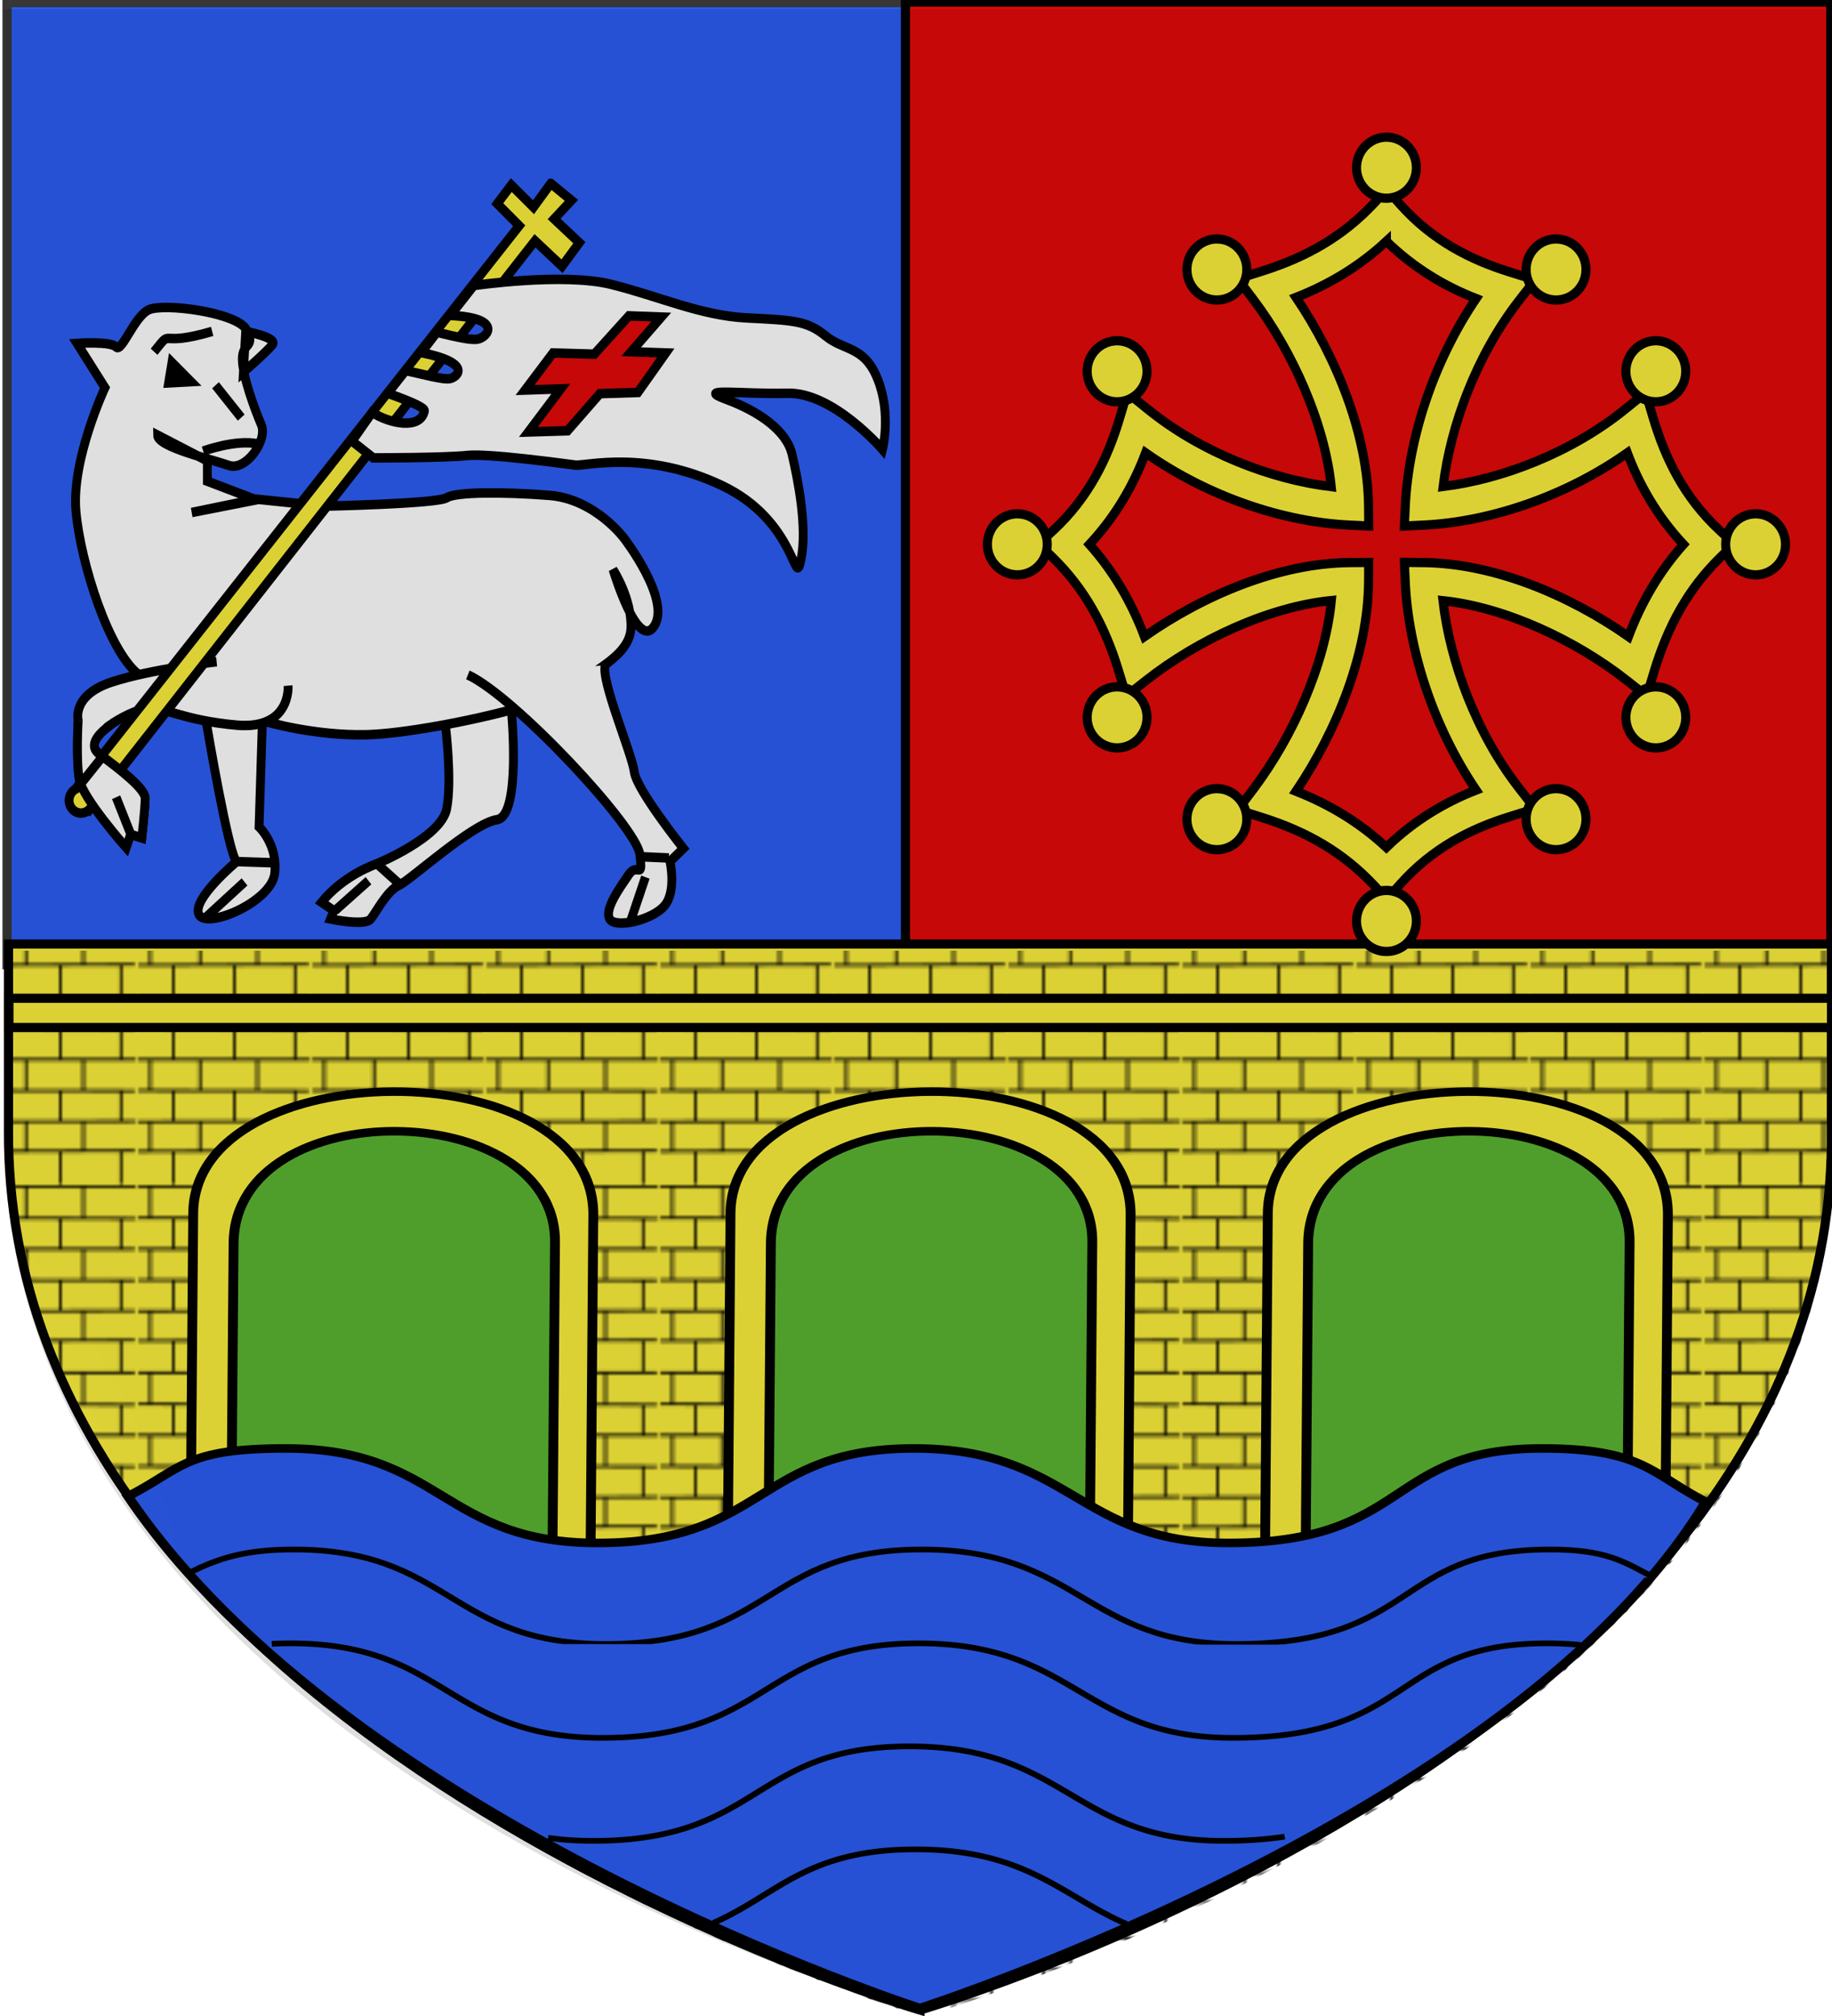
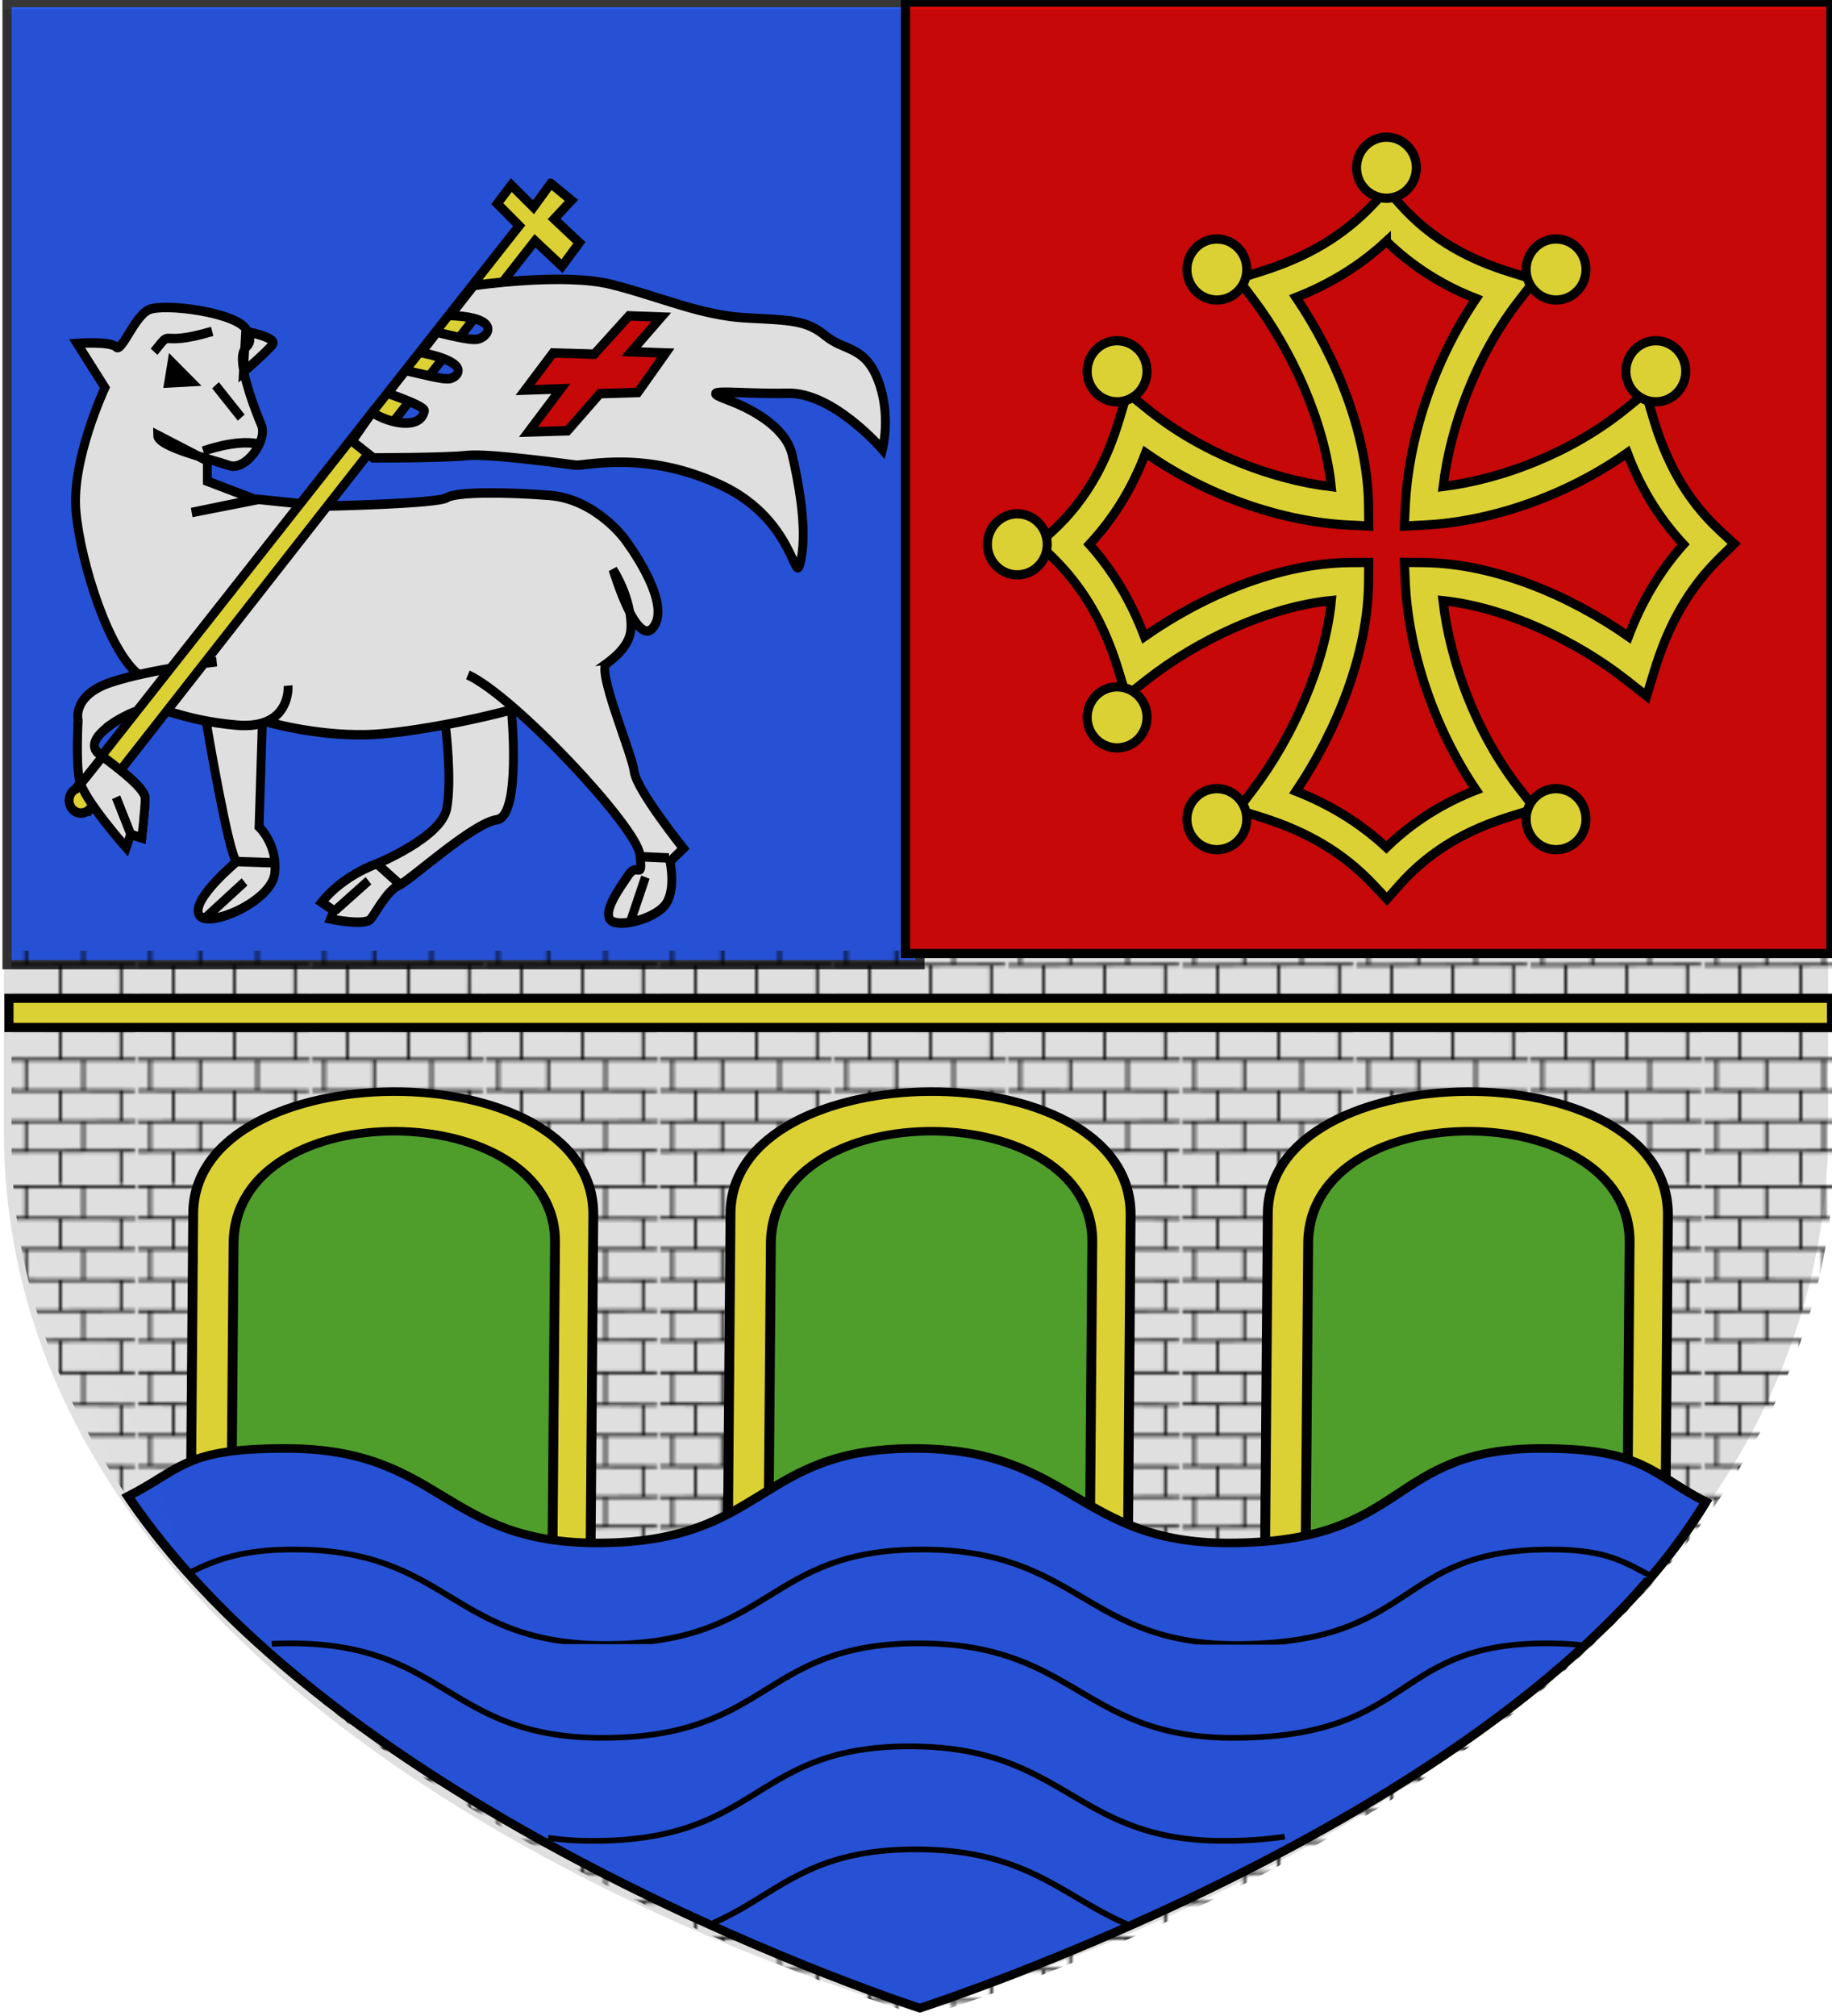
<svg xmlns="http://www.w3.org/2000/svg" xmlns:xlink="http://www.w3.org/1999/xlink" width="600" height="660" viewBox="-300 -300 600 660">
  <defs>
    <pattern xlink:href="#f" id="g" patternTransform="translate(372.28 211.016)" />
    <pattern id="f" width="56.229" height="122.643" patternTransform="translate(618.52 241.51)" patternUnits="userSpaceOnUse">
      <path d="m.002 10.712 56.224.209M.002 20.889H55.86M.002 31.066l55.857.104M.002 41.244l55.859-.104M.002 50.954l55.86-.21m-4.527-40.11v10.284M31.458 10.634v10.284M11.45 10.634v10.284m39.885 9.952v10.58M31.458 30.87v10.58M11.45 30.87v10.58M39.013.214v10.432M20.248.213v10.432M3.896.213v10.432M39.013 20.9v10.135M20.248 20.9v10.135M3.896 20.9v10.135m35.117 9.934v9.986M20.248 40.97v9.986M3.896 40.97v9.986M.002.412h56.227m-4.894 111.65v10.581m-19.877-10.58v10.58m-20.008-10.58v10.58M.002 71.66l55.857.208M.002 81.837h56.227M.002 92.013l55.858.104M.002 102.19l56.226-.105M.002 111.902l55.858-.21m-4.525-40.11v10.283M31.458 71.582v10.283M11.45 71.582v10.283m39.885 9.952v10.581M31.458 91.817v10.581M11.45 91.817v10.581M39.013 61.16v10.432M20.248 61.16v10.432M3.896 61.16v10.432m35.117 10.256v10.135M20.248 81.848v10.135M3.896 81.848v10.135m35.117 9.934v9.986m-18.765-9.986v9.986m-16.352-9.986v9.986m47.44-60.798v10.283M31.457 51.105v10.283M11.45 51.105v10.283M.002 61.359H55.86" style="display:inline;fill:#fff;fill-opacity:1;fill-rule:evenodd;stroke:#000;stroke-width:.824px;stroke-linecap:butt;stroke-linejoin:miter;stroke-opacity:1" />
    </pattern>
    <path id="b" d="m-267.374-6.853-4.849 23.83-4.848-23.83v-44.741h-25.213v14.546h-9.698v-14.546h-14.546v-9.697h14.546v-14.546h9.698v14.546h25.213v-25.213h-14.546v-9.698h14.546v-14.546h9.697v14.546h14.546v9.698h-14.546v25.213h25.213v-14.546h9.698v14.546h14.546v9.697h-14.546v14.546h-9.698v-14.546h-25.213v44.741z" style="fill:#fcef3c;fill-opacity:1;stroke:#000;stroke-width:3.807;stroke-miterlimit:4;stroke-dasharray:none;stroke-opacity:1;display:inline" />
    <path id="c" d="M-249.348 402.041h7.091v445.741h-7.091z" style="display:inline;fill:#000;fill-opacity:1;stroke:none;stroke-width:3.565;stroke-opacity:1" />
    <g id="d" style="stroke:none;stroke-opacity:1">
      <path d="M476.366-256.223h81.3v97.381h-81.3z" style="fill:none;fill-opacity:1;stroke:none;stroke-width:3;stroke-opacity:1" />
      <g style="fill:#000;stroke:none;stroke-width:1.006;stroke-opacity:1">
-         <path d="M604.021-340.073c-4.996 0-9.05 3.953-9.05 8.825s4.054 8.83 9.05 8.83 9.05-3.958 9.05-8.83-4.054-8.825-9.05-8.825zM618.35-321.995c-4.996 0-9.05 3.953-9.05 8.825s4.054 8.826 9.05 8.826 9.05-3.954 9.05-8.826-4.054-8.825-9.05-8.825zM601.938-318.87c-2.22 34.506-11.627 47.988-17.525 71.732l12.947-8.83 7.037 8.79 7.036-8.798 12.193 8.825c-6.885-23.946-15.593-37.174-17.547-71.719zM589.692-321.632c-4.996 0-9.053 3.96-9.053 8.832 0 4.873 4.057 8.826 9.053 8.826s9.05-3.953 9.05-8.826c0-4.873-4.054-8.832-9.05-8.832z" style="fill:#000;fill-opacity:1;fill-rule:evenodd;stroke:none;stroke-width:2.012;stroke-linecap:butt;stroke-linejoin:miter;stroke-miterlimit:4;stroke-dasharray:none;stroke-opacity:1" transform="matrix(1 0 0 .988 -90.234 81.205)" />
+         <path d="M604.021-340.073c-4.996 0-9.05 3.953-9.05 8.825s4.054 8.83 9.05 8.83 9.05-3.958 9.05-8.83-4.054-8.825-9.05-8.825zM618.35-321.995c-4.996 0-9.05 3.953-9.05 8.825s4.054 8.826 9.05 8.826 9.05-3.954 9.05-8.826-4.054-8.825-9.05-8.825zM601.938-318.87c-2.22 34.506-11.627 47.988-17.525 71.732c-6.885-23.946-15.593-37.174-17.547-71.719zM589.692-321.632c-4.996 0-9.053 3.96-9.053 8.832 0 4.873 4.057 8.826 9.053 8.826s9.05-3.953 9.05-8.826c0-4.873-4.054-8.832-9.05-8.832z" style="fill:#000;fill-opacity:1;fill-rule:evenodd;stroke:none;stroke-width:2.012;stroke-linecap:butt;stroke-linejoin:miter;stroke-miterlimit:4;stroke-dasharray:none;stroke-opacity:1" transform="matrix(1 0 0 .988 -90.234 81.205)" />
      </g>
    </g>
    <g id="e" style="stroke:none;stroke-opacity:1">
      <path d="M476.366-256.223h81.3v97.381h-81.3z" style="fill:none;fill-opacity:1;stroke:none;stroke-width:3;stroke-opacity:1" />
      <g style="fill:#000;stroke:none;stroke-width:1.006;stroke-opacity:1">
        <path d="M604.021-340.073c-4.996 0-9.05 3.953-9.05 8.825s4.054 8.83 9.05 8.83 9.05-3.958 9.05-8.83-4.054-8.825-9.05-8.825zM618.35-321.995c-4.996 0-9.05 3.953-9.05 8.825s4.054 8.826 9.05 8.826 9.05-3.954 9.05-8.826-4.054-8.825-9.05-8.825zM601.938-318.87c-2.22 34.506-11.627 47.988-17.525 71.732l12.947-8.83 7.037 8.79 7.036-8.798 12.193 8.825c-6.885-23.946-15.593-37.174-17.547-71.719zM589.692-321.632c-4.996 0-9.053 3.96-9.053 8.832 0 4.873 4.057 8.826 9.053 8.826s9.05-3.953 9.05-8.826c0-4.873-4.054-8.832-9.05-8.832z" style="fill:#000;fill-opacity:1;fill-rule:evenodd;stroke:none;stroke-width:2.012;stroke-linecap:butt;stroke-linejoin:miter;stroke-miterlimit:4;stroke-dasharray:none;stroke-opacity:1" transform="matrix(1 0 0 .988 -90.234 81.205)" />
      </g>
    </g>
    <radialGradient xlink:href="#a" id="i" cx="221.445" cy="226.331" r="300" fx="221.445" fy="226.331" gradientTransform="matrix(1.354 0 0 .977 -636.123 332.8)" gradientUnits="userSpaceOnUse" />
    <linearGradient id="a">
      <stop offset="0" style="stop-color:white;stop-opacity:.314" />
      <stop offset=".19" style="stop-color:white;stop-opacity:.251" />
      <stop offset=".6" style="stop-color:#6b6b6b;stop-opacity:.125" />
      <stop offset="1" style="stop-color:black;stop-opacity:.125" />
    </linearGradient>
  </defs>
  <g style="display:inline">
    <path d="M-297.704-299.117h299V15.837h-299Z" style="display:inline;fill:#2b5df2;stroke:#363736;stroke-width:3" />
    <path d="M-3.446-299.269h303.065V12.168H-3.446z" style="display:inline;fill:#e20909;stroke:#010101;stroke-width:3;stroke-miterlimit:3.99;stroke-dasharray:none;stroke-opacity:1" />
-     <path d="M1.288 358.06s-300-88.5-298.5-288.5V9.06h597v60.5c3.042 200.429-298.5 288.5-298.5 288.5Z" style="display:inline;fill:#fcef3c;stroke:#000;stroke-width:3;stroke-linecap:butt;stroke-linejoin:miter;stroke-miterlimit:4;stroke-dasharray:none;stroke-opacity:1" />
    <path d="M2.273 360.231s-300-88.5-298.5-288.5v-60.5h597v60.5c3.042 200.43-298.5 288.5-298.5 288.5Z" style="display:inline;fill:url(#g);fill-opacity:1;stroke:none;stroke-width:3;stroke-linecap:butt;stroke-linejoin:miter;stroke-miterlimit:4;stroke-dasharray:none;stroke-opacity:1" />
    <g style="display:inline;stroke-width:1.076" transform="matrix(1 0 0 .864 .535 28.078)">
      <g id="h" style="stroke-width:1.076">
        <path d="M-58.599 79c.036-61.19 130.784-62.494 131.038 0l-.888 127.176H-59.487z" style="display:inline;fill:#fcef3c;fill-opacity:1;stroke:#000;stroke-width:3.227;stroke-miterlimit:3.99;stroke-dasharray:none;stroke-opacity:1" transform="translate(-2.689 1.294)" />
        <path d="M-45.374 89.664c.903-56.778 105.586-55.32 105.268 0l-.84 120.188H-46.214Z" style="display:inline;fill:#5ab532;fill-opacity:1;stroke:#000;stroke-width:3.227;stroke-miterlimit:3.99;stroke-dasharray:none;stroke-opacity:1" transform="translate(-2.689 1.294)" />
      </g>
      <use xlink:href="#h" width="100%" height="100%" style="stroke-width:1.076" transform="translate(-175.97)" />
      <use xlink:href="#h" width="100%" height="100%" style="stroke-width:1.076" transform="translate(175.97)" />
    </g>
    <path d="M-297.075 26.823h596.921v9.56h-596.921z" style="display:inline;fill:#fcef3c;stroke:#000;stroke-width:3;stroke-miterlimit:4;stroke-dasharray:none;stroke-opacity:1" />
  </g>
  <g style="display:inline">
    <g style="display:inline;fill:#fcef3c;stroke:#000;stroke-width:2.272;stroke-miterlimit:4;stroke-dasharray:none;stroke-opacity:1" transform="matrix(1.307 0 0 1.333 23.38 -255.098)">
      <path d="m100.123 12.867-3.342 3.483c-7.64 7.961-16.65 13.049-27.867 16.53L62.736 34.8l3.948 5.125C76.434 52.587 84.539 70.22 86.16 85.84c-15.045-1.77-32.51-8.35-45.931-18.985l-5.176-4.101-1.924 6.316c-2.991 9.814-7.724 19.446-16.686 27.565l-3.578 3.24 3.483 3.342c7.961 7.64 13.05 16.65 16.533 27.867l1.918 6.178 5.125-3.946c12.759-9.823 30.559-17.971 46.265-19.507-1.534 15.705-9.681 33.505-19.505 46.265l-3.946 5.125 6.176 1.918c11.217 3.482 20.228 8.572 27.867 16.533l3.342 3.483 3.24-3.576c8.121-8.962 17.754-13.695 27.565-16.686l6.314-1.926-4.1-5.174c-10.636-13.423-17.217-30.889-18.986-45.933 15.621 1.62 33.253 9.727 45.918 19.478l5.125 3.946 1.918-6.178c3.482-11.217 8.572-20.226 16.533-27.867l3.48-3.342-3.575-3.24c-8.961-8.12-13.693-17.75-16.684-27.565l-1.926-6.314-5.174 4.1c-13.314 10.55-30.61 17.111-45.574 18.943 1.832-14.963 8.397-32.258 18.946-45.57l4.1-5.174-6.315-1.926c-9.812-2.991-19.445-7.724-27.565-16.686zm-.144 12.701c6.993 6.661 14.727 11.108 22.482 14.075-10.825 15.701-16.941 34.54-17.738 50.918l-.24 4.955 4.955-.243c16.376-.796 35.216-6.91 50.92-17.736 2.966 7.756 7.413 15.49 14.074 22.483-6.042 6.627-10.53 14.178-13.79 22.632-14.814-10.167-33.693-17.994-51.392-18.17l-4.756-.046.215 4.75c.744 16.436 6.871 35.387 17.754 51.171-7.755 2.967-15.488 7.415-22.483 14.077-6.627-6.043-14.178-10.532-22.634-13.791 10.214-14.883 18.07-33.868 18.172-51.637l.027-4.553-4.553.027c-17.77.105-36.755 7.959-51.637 18.172-3.258-8.455-7.747-16.005-13.789-22.632 6.662-6.994 11.11-14.728 14.077-22.485 15.782 10.882 34.733 17.007 51.17 17.752l4.75.215-.047-4.754c-.176-17.699-8.004-36.577-18.17-51.39 8.455-3.26 16.005-7.748 22.633-13.79Z" style="color:#000;fill:#fcef3c;stroke:#000;stroke-width:2.272;stroke-miterlimit:4;stroke-dasharray:none;stroke-opacity:1" />
      <circle cx="100" cy="7.5" r="7.5" style="fill:#fcef3c;stroke:#000;stroke-width:2.272;stroke-miterlimit:4;stroke-dasharray:none;stroke-opacity:1" />
-       <circle cx="100" cy="192.5" r="7.5" style="fill:#fcef3c;stroke:#000;stroke-width:2.272;stroke-miterlimit:4;stroke-dasharray:none;stroke-opacity:1" />
      <circle cx="7.5" cy="100" r="7.5" style="fill:#fcef3c;stroke:#000;stroke-width:2.272;stroke-miterlimit:4;stroke-dasharray:none;stroke-opacity:1" />
-       <circle cx="192.5" cy="100" r="7.5" style="fill:#fcef3c;stroke:#000;stroke-width:2.272;stroke-miterlimit:4;stroke-dasharray:none;stroke-opacity:1" />
      <circle cx="57.5" cy="32.5" r="7.5" style="fill:#fcef3c;stroke:#000;stroke-width:2.272;stroke-miterlimit:4;stroke-dasharray:none;stroke-opacity:1" />
      <circle cx="142.5" cy="32.5" r="7.5" style="fill:#fcef3c;stroke:#000;stroke-width:2.272;stroke-miterlimit:4;stroke-dasharray:none;stroke-opacity:1" />
      <circle cx="57.5" cy="167.5" r="7.5" style="fill:#fcef3c;stroke:#000;stroke-width:2.272;stroke-miterlimit:4;stroke-dasharray:none;stroke-opacity:1" />
      <circle cx="142.5" cy="167.5" r="7.5" style="fill:#fcef3c;stroke:#000;stroke-width:2.272;stroke-miterlimit:4;stroke-dasharray:none;stroke-opacity:1" />
      <circle cx="32.5" cy="57.5" r="7.5" style="fill:#fcef3c;stroke:#000;stroke-width:2.272;stroke-miterlimit:4;stroke-dasharray:none;stroke-opacity:1" />
      <circle cx="167.5" cy="57.5" r="7.5" style="fill:#fcef3c;stroke:#000;stroke-width:2.272;stroke-miterlimit:4;stroke-dasharray:none;stroke-opacity:1" />
      <circle cx="32.5" cy="142.5" r="7.5" style="fill:#fcef3c;stroke:#000;stroke-width:2.272;stroke-miterlimit:4;stroke-dasharray:none;stroke-opacity:1" />
-       <circle cx="167.5" cy="142.5" r="7.5" style="fill:#fcef3c;stroke:#000;stroke-width:2.272;stroke-miterlimit:4;stroke-dasharray:none;stroke-opacity:1" />
    </g>
    <g style="display:inline;stroke-width:1.553;stroke-miterlimit:4;stroke-dasharray:none">
      <g style="stroke-width:1.26;stroke-miterlimit:4;stroke-dasharray:none">
        <path d="m52.95 120.846 4.77-3.976m4.452.477-3.021-2.544m9.54-18.445s.954 7.156.16 10.972c-.796 3.816-10.018 7.314-10.018 7.314s-4.611 1.431-7.792 5.089l1.75 1.113-.478 1.113s4.93.954 5.725 0c.795-.954 2.385-3.817 3.975-4.453 1.59-.636 10.494-8.268 13.993-8.745 3.498-.477 2.067-14.47 2.067-14.47M34.664 96.04s3.18 17.65 4.293 18.286c0 0-6.36 4.93-5.406 6.997.954 2.067 10.335-1.59 10.812-5.407.477-3.816-2.226-6.2-2.226-6.2l.477-14.153m-3.657 18.763 5.247.16m-9.7 7.314 5.566-4.77" style="fill:#fff;stroke:#000;stroke-width:1.26;stroke-linecap:butt;stroke-linejoin:miter;stroke-miterlimit:4;stroke-dasharray:none;stroke-opacity:1" transform="matrix(2.3 0 0 2.464 -312.068 -299.635)" />
        <path d="m35.936 51.041 3.657 4.294m-11.914 2.33c0 1.59 7.78 3.235 10.165 4.03 2.385.795 5.565-3.34 4.611-5.406-.954-2.067-2.703-6.52-2.703-8.746 0-2.226 1.908-1.43.636-3.816-1.272-2.385-11.926-3.657-13.993-2.703-2.067.954-3.816 5.724-4.611 4.93-.795-.796-5.565-.478-5.565-.478l3.975 5.883s-4.77 9.54-4.134 16.378c.636 6.837 4.77 19.081 9.222 21.943 4.452 2.862 17.809 6.042 17.809 6.042s6.837 1.909 14.31 1.75c5.186-.11 15.04-1.829 21.651-3.56 6.61-1.733 10.12-4.272 12.19-5.63 2.069-1.36 3.764-2.959 3.844-4.962.16-3.975-2.544-7.792-2.544-7.792s3.498 10.972 5.884 7.474c2.385-3.498-4.294-11.608-4.294-11.608s-4.134-5.247-10.653-5.724c-6.52-.477-13.357-.477-14.629.318-1.272.795-17.425 1.113-17.425 1.113l-9.664-.927-9.214 1.772 9.195-1.682-6.97-2.474v-2.698zm6.508 2.122s4.61-1.59 7.79-.954M40.23 43.886s4.611.795 3.816 1.75c-.795.953-4.134 3.656-4.134 3.656Zm-4.77 0c-8.11 2.226-5.407-.636-8.269 2.703" style="fill:#fff;stroke:#000;stroke-width:1.26;stroke-linecap:butt;stroke-linejoin:miter;stroke-miterlimit:4;stroke-dasharray:none;stroke-opacity:1" transform="matrix(2.3 0 0 2.464 -312.068 -299.635)" />
        <path d="m16.855 103.832 2.862-3.34m4.293 10.495-2.226-5.247m24.487-14.788s.477 5.883-7.314 5.247c-7.792-.636-10.495-2.544-12.88-2.226-2.385.318-9.7 3.976-6.678 6.043 3.021 2.067 6.52 4.61 6.52 5.883 0 1.272-.478 5.247-.478 5.247l-1.59-.477-.636 1.75s-6.201-6.52-6.678-9.064c-.477-2.544-.16-7.792-.16-7.792s-.953-3.339 4.771-5.088 14.947-2.703 14.947-2.703M95.086 122.118l2.067-5.725m-.477-2.703 3.817.16M71.87 89.52c6.679 2.862 24.01 20.194 24.487 23.851.477 3.657-.318.954-1.59 2.703-1.272 1.75-3.498 4.612-2.703 5.884.795 1.272 6.043.159 7.792-1.75 1.749-1.908.795-5.883.795-5.883l1.908-1.749s-6.679-7.791-6.997-10.176c-.318-2.385-4.77-12.085-4.134-14.152" style="fill:#fff;stroke:#000;stroke-width:1.26;stroke-linecap:butt;stroke-linejoin:miter;stroke-miterlimit:4;stroke-dasharray:none;stroke-opacity:1" transform="matrix(2.3 0 0 2.464 -312.068 -299.635)" />
        <path d="m29.734 48.02 2.703 2.544-3.18.16z" style="fill:#000;stroke:#000;stroke-width:1.26;stroke-linecap:butt;stroke-linejoin:miter;stroke-miterlimit:4;stroke-dasharray:none;stroke-opacity:1" transform="matrix(2.3 0 0 2.464 -312.068 -299.635)" />
      </g>
      <g style="stroke-width:1.26;stroke-miterlimit:4;stroke-dasharray:none">
        <path d="m101.136 35.116-2.469 3.157-3.156-2.938-2 2.469 3.125 2.937-63.219 74.875a1.69 1.69 0 0 0-.875 1.47c0 .93.756 1.687 1.688 1.687.465 0 .913-.195 1.219-.5l.03.03 63.407-75.562 3.844 3.375 2.468-3.125-3.593-3.156 2.468-2.469-2.937-2.25z" style="fill:#fcef3c;fill-opacity:1;fill-rule:nonzero;stroke:#000;stroke-width:1.26;stroke-miterlimit:4;stroke-dasharray:none;stroke-opacity:1" transform="matrix(2.3 0 0 2.464 -352.218 -326.471)" />
        <g style="stroke-width:1.26;stroke-miterlimit:4;stroke-dasharray:none">
          <path d="m72.837 69.356 2.862-3.816c2.466 1.489 6.89 2.343 7.444-.201.077-.353-1.329-1.053-5.218-2.343l2.544-3.021c2.354.468 5.37 1.268 6.326 1.07 1.083-.223 3.25-2.064-4.1-3.455l2.226-2.703c2.9.67 4.847 1.047 5.723.929 1.587-.216 3.728-2.866-3.815-3.155l3.34-3.976s12.72-1.749 19.557-.159c6.838 1.59 12.721 4.135 19.24 4.453 6.52.318 8.587.318 11.29 2.385 2.703 2.067 5.565 1.272 7.473 5.883 1.908 4.611.636 9.222.636 9.222s-6.996-7.632-13.515-7.473c-6.52.16-13.357-.795-8.746.795 4.611 1.59 8.587 4.134 9.382 7.314.795 3.18 2.226 9.7 1.272 13.993-.954 4.293-.477-5.088-11.29-9.858-10.812-4.77-19.399-2.544-20.83-2.703-1.43-.16-12.402-1.59-15.423-1.273-3.022.319-13.357.319-13.357.319z" style="fill:#fff;stroke:#000;stroke-width:1.26;stroke-linecap:butt;stroke-linejoin:miter;stroke-miterlimit:4;stroke-dasharray:none;stroke-opacity:1" transform="matrix(2.3 0 0 2.464 -352.218 -326.471)" />
          <path d="m112.26 52.71-4.93 5.09-5.883-.16-3.975 4.93 5.088-.16-4.611 5.725 5.565-.16 4.611-4.929 5.406-.159 3.975-5.247-4.929-.159 4.293-4.611z" style="fill:#e20909;stroke:#000;stroke-width:1.26;stroke-linecap:butt;stroke-linejoin:miter;stroke-miterlimit:4;stroke-dasharray:none;stroke-opacity:1" transform="matrix(2.3 0 0 2.464 -352.218 -326.471)" />
        </g>
      </g>
      <path d="m10.345 115.516 3.527-4.115m5.292 12.934-2.744-6.467m-1.032-11.784c-2.323 1.534-3.852 3.398-1.908 4.729 3.724 2.547 8.035 5.683 8.035 7.25 0 1.568-.588 6.468-.588 6.468l-1.96-.588-.783 2.156s-7.643-8.035-8.231-11.17c-.588-3.137-.196-9.604-.196-9.604" style="fill:#fff;stroke:#000;stroke-width:1.553;stroke-linecap:butt;stroke-linejoin:miter;stroke-miterlimit:4;stroke-dasharray:none;stroke-opacity:1" transform="matrix(1.866 0 0 2 -292.61 -274.731)" />
    </g>
    <g style="display:inline;fill:#2b5df2;stroke-width:1.568;stroke-miterlimit:4;stroke-dasharray:none">
      <path d="M145.885 501.495c-24.262 0-24.734 5.497-37.78 13.177 53.344 90.48 189.717 140.792 189.717 140.792s142.617-52.712 188.281-139.265c-13.002-7.672-15.077-14.704-39.218-14.704-37.625 0-31.25 26-75.25 26-36 0-37.625-26-75.25-26s-35.474 25.768-75.25 26c-37.777.232-37.625-26-75.25-26z" style="display:inline;fill:#2b5df2;fill-opacity:1;fill-rule:evenodd;stroke:#000;stroke-width:2.353;stroke-linecap:butt;stroke-linejoin:miter;stroke-miterlimit:4;stroke-dasharray:none;stroke-opacity:1" transform="matrix(1.367 0 0 1.19 -405.848 -422.588)" />
      <path d="M122.92 535.626c6.41-3.644 12.76-6.328 24.848-6.328 37.625 0 37.474 26.232 75.25 26 39.777-.232 37.625-26 75.25-26s39.25 26 75.25 26c44 0 37.625-26 75.25-26 13.622 0 17.766 3.408 24.953 7.756" style="fill:#2b5df2;fill-rule:evenodd;stroke:#000;stroke-width:1.568;stroke-linecap:butt;stroke-linejoin:miter;stroke-miterlimit:4;stroke-dasharray:none;stroke-opacity:1" transform="matrix(1.367 0 0 1.19 -405.848 -422.588)" />
      <path d="M142.543 555.249a74.413 74.413 0 0 1 4.493-.132c37.625 0 37.474 26.232 75.25 26 39.777-.232 37.625-26 75.25-26s39.25 26 75.25 26c44 0 37.625-26 75.25-26 2.886 0 5.544.153 8.008.435M208.73 608.615c3.382.563 7.134.868 11.361.842 39.777-.232 37.625-26 75.25-26s39.25 26 75.25 26c5.638 0 10.449-.426 14.631-1.17M248.404 631.997c15.266-7.663 22.158-20.2 48.4-20.2 26.489 0 35.135 12.887 50.493 20.516" style="fill:#2b5df2;fill-rule:evenodd;stroke:#000;stroke-width:1.568;stroke-linecap:butt;stroke-linejoin:miter;stroke-miterlimit:4;stroke-dasharray:none;stroke-opacity:1" transform="matrix(1.367 0 0 1.19 -405.848 -422.588)" />
    </g>
  </g>
  <g style="display:inline">
    <path d="M300.329 657.887s298.723-81.384 298.723-288.213V2.335H1.606v367.339c0 206.83 298.723 288.213 298.723 288.213z" style="display:inline;opacity:1;fill:url(#i);fill-opacity:1;fill-rule:evenodd;stroke:none;stroke-width:3;stroke-linecap:butt;stroke-linejoin:miter;stroke-miterlimit:4;stroke-dasharray:none;stroke-opacity:1" transform="translate(-300.329 -299.387)" />
  </g>
</svg>